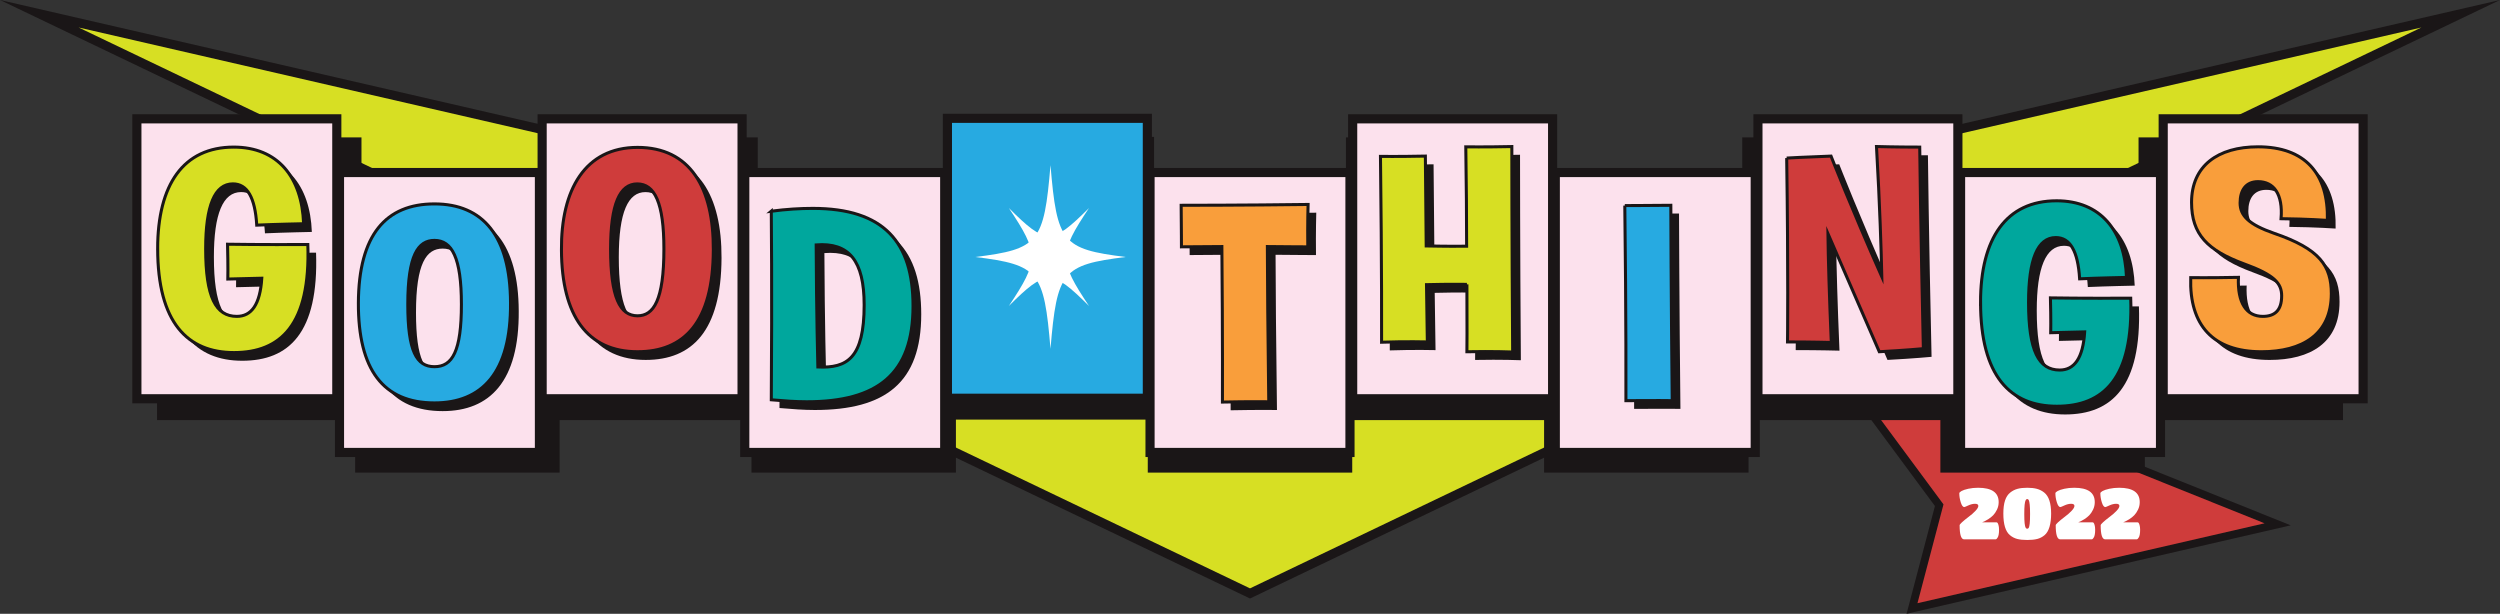
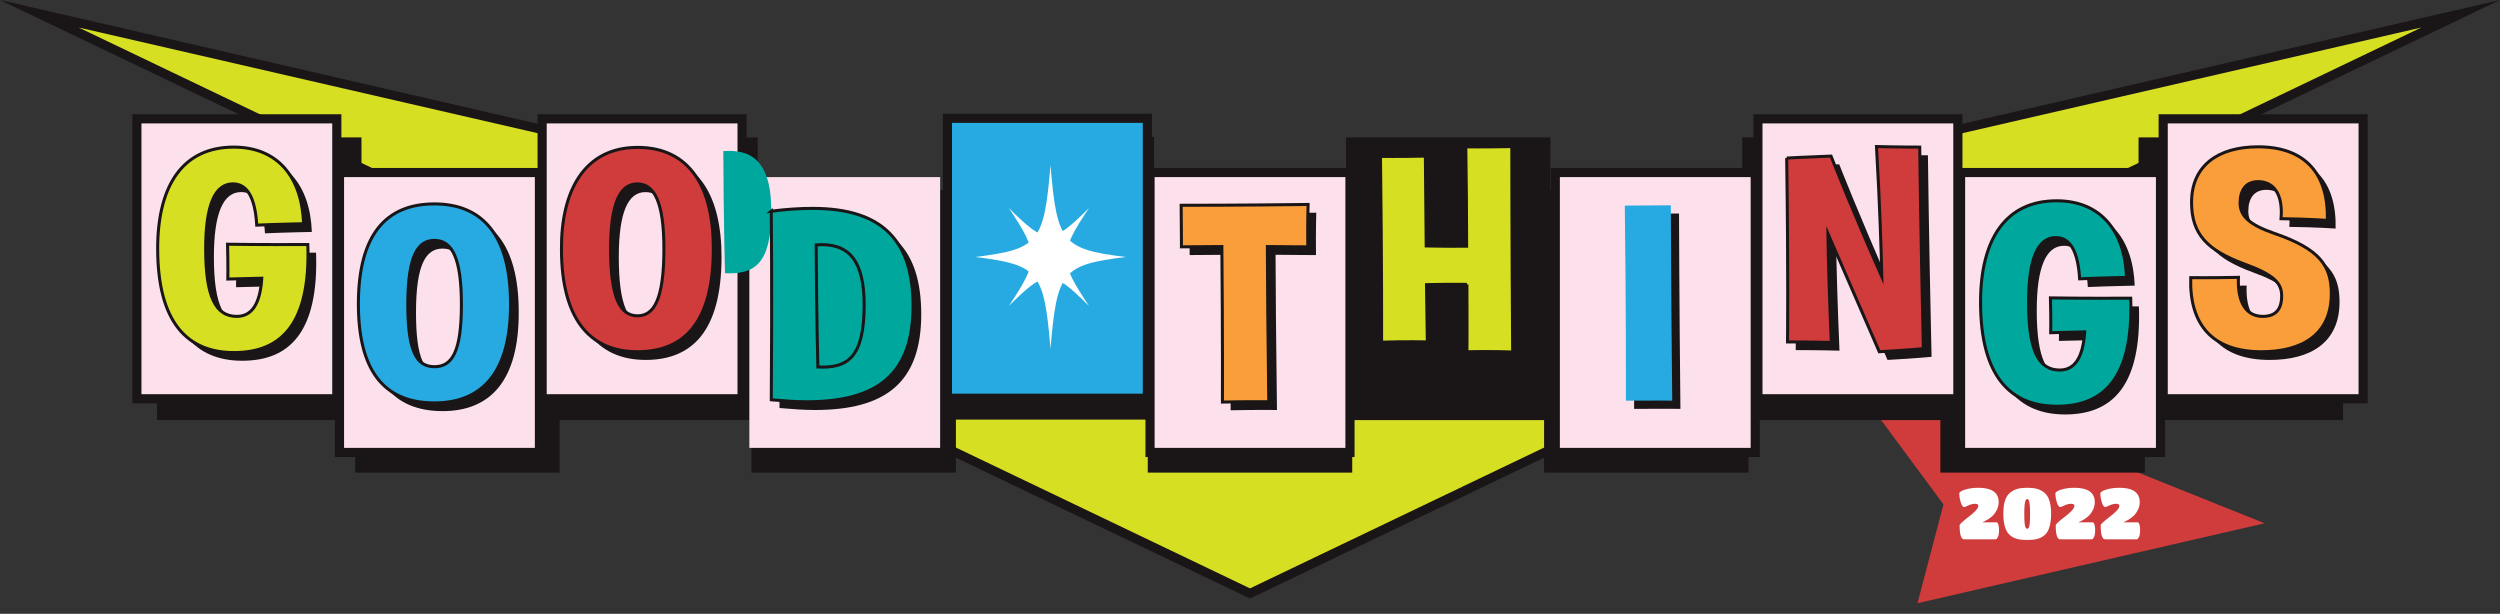
<svg xmlns="http://www.w3.org/2000/svg" viewBox="0 0 1140.32 279.96">
  <rect x="0" y="0" width="1140.32" height="279.96" fill="#333333" stroke="none" />
  <defs>
    <style>
      .cls-1, .cls-2 {
        fill: none;
      }

      .cls-3 {
        fill: #00a79d;
      }

      .cls-4 {
        isolation: isolate;
      }

      .cls-5 {
        fill: #fff;
      }

      .cls-6 {
        fill: #1a1617;
      }

      .cls-7 {
        mix-blend-mode: screen;
      }

      .cls-8 {
        fill: #797d89;
      }

      .cls-9 {
        fill: #fce1ed;
      }

      .cls-10 {
        fill: #d7df23;
      }

      .cls-11 {
        fill: #27aae1;
      }

      .cls-2 {
        stroke: #1a1617;
        stroke-miterlimit: 10;
        stroke-width: 1.39px;
      }

      .cls-12 {
        fill: #f99e3b;
      }

      .cls-13 {
        clip-path: url(#clippath);
      }

      .cls-14 {
        fill: #cf3c3b;
      }
    </style>
    <clipPath id="clippath">
      <rect class="cls-1" x="395.32" y="125.76" width="226.76" height="52.96" />
    </clipPath>
  </defs>
  <g class="cls-4">
    <g id="Layer_2" data-name="Layer 2">
      <g id="TIX_OSD" data-name="TIX OSD">
        <g>
          <g>
            <g class="cls-7">
              <g class="cls-13">
                <path class="cls-8" d="M395.32,132.48c27.96,4.03,212.68-16.83,182.22-.17-8.75,13.3-94.68-1.63-47.36,15.73,232.28,60.54-37.34,18.51-134.86-15.56" />
              </g>
            </g>
-             <polygon class="cls-6" points="882.58 230.81 823.3 150.7 1044.87 239.62 869.64 279.96 882.58 230.81" />
            <polygon class="cls-14" points="833.7 158.73 1032.93 238.69 874.61 275.14 886.48 230.06 833.7 158.73" />
            <polygon class="cls-6" points="0 0 570.16 131.29 1140.32 0 570.16 273 0 0" />
            <polygon class="cls-10" points="570.16 135.57 35.86 12.54 570.16 268.37 1104.46 12.54 570.16 135.57" />
            <path class="cls-5" d="M895.95,231.29c-.61,0-1.14-.72-1.59-2.15-.45-1.44-.67-2.82-.67-4.14,0-.3.34-.65,1.01-1.03.68-.38,1.7-.72,3.08-1.03,1.38-.3,2.87-.46,4.48-.46,6.26,0,9.39,2.19,9.39,6.56,0,1.22-.26,2.36-.78,3.43-.52,1.06-1.1,1.92-1.73,2.56-.63.64-1.37,1.24-2.23,1.78-.98.61-1.92,1.09-2.81,1.44h6.54c.13,0,.27.06.43.18.15.12.32.47.49,1.04.17.58.26,1.29.26,2.15s-.05,1.58-.16,2.15c-.11.58-.24,1-.39,1.26-.33.59-.62.9-.88.95l-.16.03h-14.33c-1.37,0-2.06-2.14-2.06-6.43,0-.48,1.42-1.79,4.25-3.95,1.07-.78,2.05-1.64,2.94-2.58.9-.93,1.34-1.7,1.34-2.28,0-.65-.49-.98-1.47-.98s-2.01.25-3.09.75c-1.08.5-1.7.75-1.85.75" />
            <path class="cls-5" d="M929.23,245.83c-1.23.32-2.75.47-4.56.47s-3.33-.16-4.56-.47c-1.23-.32-2.35-.9-3.35-1.75-1.99-1.67-2.98-4.95-2.98-9.82s1.03-7.89,3.11-9.56c1.03-.83,2.15-1.4,3.37-1.73,1.22-.33,2.69-.49,4.4-.49s3.18.16,4.42.49c1.23.33,2.36.9,3.39,1.73,2.07,1.68,3.11,4.86,3.11,9.56s-.99,8.15-2.97,9.82c-1,.85-2.12,1.43-3.35,1.75M923.98,240.75c.17.28.41.42.7.42s.53-.15.7-.44c.17-.29.32-.94.43-1.94.11-1,.16-2.43.16-4.28s-.05-3.29-.16-4.32c-.11-1.03-.25-1.72-.43-2.06-.18-.34-.41-.51-.7-.51s-.53.16-.7.49c-.44.74-.65,2.87-.65,6.4s.22,5.58.65,6.23" />
            <path class="cls-5" d="M939.78,231.29c-.61,0-1.14-.72-1.59-2.15-.45-1.44-.67-2.82-.67-4.14,0-.3.34-.65,1.01-1.03.68-.38,1.7-.72,3.08-1.03,1.37-.3,2.87-.46,4.48-.46,6.26,0,9.39,2.19,9.39,6.56,0,1.22-.26,2.36-.78,3.43-.52,1.06-1.1,1.92-1.73,2.56-.63.64-1.37,1.24-2.22,1.78-.98.61-1.92,1.09-2.81,1.44h6.54c.13,0,.27.06.43.18.15.12.32.47.49,1.04.17.58.26,1.29.26,2.15s-.05,1.58-.16,2.15c-.11.58-.24,1-.39,1.26-.33.59-.62.9-.89.95l-.16.03h-14.33c-1.38,0-2.06-2.14-2.06-6.43,0-.48,1.42-1.79,4.25-3.95,1.07-.78,2.05-1.64,2.95-2.58.89-.93,1.34-1.7,1.34-2.28,0-.65-.49-.98-1.47-.98s-2.01.25-3.09.75c-1.08.5-1.7.75-1.85.75" />
            <polygon class="cls-6" points="71.62 62.67 71.62 191.62 162 191.62 162 215.57 255.26 215.57 255.26 191.62 342.77 191.62 342.77 215.57 436.02 215.57 436.02 191.39 523.53 191.39 523.53 215.57 616.79 215.57 616.79 191.62 704.3 191.62 704.3 215.57 797.56 215.57 797.56 191.62 885.06 191.62 885.06 215.57 978.32 215.57 978.32 191.62 1068.71 191.62 1068.71 62.67 975.45 62.67 975.45 86.63 887.94 86.63 887.94 62.67 794.68 62.67 794.68 86.63 707.17 86.63 707.17 62.67 613.91 62.67 613.91 86.63 526.41 86.63 526.41 62.44 433.15 62.44 433.15 86.63 345.64 86.63 345.64 62.67 252.38 62.67 252.38 86.63 164.88 86.63 164.88 62.67 71.62 62.67" />
            <rect class="cls-6" x="60.34" y="52.11" width="95.37" height="131.86" />
            <rect class="cls-9" x="64.52" y="56.29" width="87.02" height="123.51" />
            <path class="cls-6" d="M75.66,117.19c0-29.32,11.78-46.35,34.7-46.35,19.97,0,31.11,13.57,31.88,34.95,0,0-13.06.26-21.38.64-.77-12.67-4.35-18.82-10.88-18.82-8.32,0-12.42,9.99-12.42,29.58,0,22.15,4.61,30.85,14.21,30.85,6.66,0,10.63-5.38,11.39-17.41l-15.49.38s.13-5.51-.13-15.88c0,0,16.13.26,36.62.13,1.28,36.62-12.42,49.29-33.67,49.29s-34.82-13.7-34.82-47.37" />
            <path class="cls-10" d="M71.91,113.45c0-29.32,11.78-46.35,34.7-46.35,19.97,0,31.11,13.57,31.88,34.95,0,0-13.06.26-21.38.64-.77-12.67-4.35-18.82-10.88-18.82-8.32,0-12.42,9.99-12.42,29.58,0,22.15,4.61,30.86,14.21,30.86,6.66,0,10.63-5.38,11.39-17.41l-15.49.38s.13-5.51-.13-15.88c0,0,16.13.26,36.62.13,1.28,36.62-12.42,49.29-33.67,49.29s-34.82-13.7-34.82-47.37" />
            <path class="cls-2" d="M71.91,113.45c0-29.32,11.78-46.35,34.7-46.35,19.97,0,31.11,13.57,31.88,34.95,0,0-13.06.26-21.38.64-.77-12.67-4.35-18.82-10.88-18.82-8.32,0-12.42,9.99-12.42,29.58,0,22.15,4.61,30.86,14.21,30.86,6.66,0,10.63-5.38,11.39-17.41l-15.49.38s.13-5.51-.13-15.88c0,0,16.13.26,36.62.13,1.28,36.62-12.42,49.29-33.67,49.29s-34.82-13.7-34.82-47.37Z" />
            <rect class="cls-6" x="152.77" y="76.61" width="95.37" height="131.86" />
            <rect class="cls-9" x="156.94" y="80.78" width="87.02" height="123.51" />
            <path class="cls-6" d="M236.61,141.81c.25,32.13-13.19,45.71-34.7,45.71-23.43,0-34.82-15.24-34.7-45.58.13-31.11,12.55-45.19,34.7-45.19s34.57,14.72,34.7,45.07M189.75,142.58c0,21.38,3.97,28.42,12.16,28.42s12.29-7.04,12.29-28.42-4.35-29.19-12.29-29.19c-7.43,0-12.16,6.66-12.16,29.19" />
            <path class="cls-11" d="M232.87,138.07c.25,32.13-13.19,45.71-34.7,45.71-23.43,0-34.82-15.24-34.7-45.58.13-31.11,12.55-45.19,34.7-45.19s34.57,14.72,34.7,45.07M186.01,138.84c0,21.38,3.97,28.42,12.16,28.42s12.29-7.04,12.29-28.42-4.35-29.19-12.29-29.19c-7.43,0-12.16,6.66-12.16,29.19" />
            <path class="cls-2" d="M232.87,138.07c.25,32.13-13.19,45.71-34.7,45.71-23.43,0-34.82-15.24-34.7-45.58.13-31.11,12.55-45.19,34.7-45.19s34.57,14.72,34.7,45.07ZM186.01,138.84c0,21.38,3.97,28.42,12.16,28.42s12.29-7.04,12.29-28.42-4.35-29.19-12.29-29.19c-7.43,0-12.16,6.66-12.16,29.19Z" />
            <rect class="cls-6" x="245.2" y="52.11" width="95.37" height="131.86" />
            <rect class="cls-9" x="249.37" y="56.29" width="87.02" height="123.51" />
            <path class="cls-6" d="M259.84,117.83c-.26-27.53,10.75-46.86,34.7-46.86s34.7,18.31,34.57,46.73c-.13,33.29-13.44,46.47-34.57,46.47-22.79,0-34.57-16.26-34.7-46.35M306.57,117.32c0-21.13-4.23-29.7-12.16-29.7s-12.16,9.09-12.16,29.7c0,22.02,4.23,30.47,12.29,30.47,7.3,0,12.03-7.04,12.03-30.47" />
            <path class="cls-14" d="M256.1,114.09c-.26-27.53,10.75-46.86,34.7-46.86s34.69,18.31,34.57,46.73c-.13,33.29-13.44,46.47-34.57,46.47-22.79,0-34.57-16.26-34.7-46.35M302.83,113.58c0-21.13-4.23-29.7-12.16-29.7s-12.16,9.09-12.16,29.7c0,22.02,4.23,30.47,12.29,30.47,7.3,0,12.03-7.04,12.03-30.47" />
            <path class="cls-2" d="M256.1,114.09c-.26-27.53,10.75-46.86,34.7-46.86s34.69,18.31,34.57,46.73c-.13,33.29-13.44,46.47-34.57,46.47-22.79,0-34.57-16.26-34.7-46.35ZM302.83,113.58c0-21.13-4.23-29.7-12.16-29.7s-12.16,9.09-12.16,29.7c0,22.02,4.23,30.47,12.29,30.47,7.3,0,12.03-7.04,12.03-30.47Z" />
-             <rect class="cls-6" x="337.62" y="76.61" width="95.37" height="131.86" />
            <rect class="cls-9" x="341.8" y="80.78" width="87.02" height="123.51" />
            <path class="cls-6" d="M355.54,100.08c6.91-.9,13.19-1.28,18.95-1.28,32.39,0,45.71,15.36,45.71,44.55,0,31.11-16.26,43.66-48.53,43.66-4.99,0-10.37-.39-16.13-.9.38-50.19,0-86.04,0-86.04M397.92,142.84c0-20.23-6.91-28.55-21.89-27.4.13,31.5.77,55.69.77,55.69,13.31.64,21.12-3.97,21.12-28.29" />
-             <path class="cls-3" d="M351.8,96.33c6.91-.9,13.19-1.28,18.95-1.28,32.39,0,45.71,15.36,45.71,44.55,0,31.11-16.26,43.66-48.52,43.66-4.99,0-10.37-.39-16.13-.9.38-50.19,0-86.04,0-86.04M394.17,139.1c0-20.23-6.91-28.55-21.89-27.4.13,31.5.77,55.69.77,55.69,13.31.64,21.12-3.97,21.12-28.29" />
+             <path class="cls-3" d="M351.8,96.33c6.91-.9,13.19-1.28,18.95-1.28,32.39,0,45.71,15.36,45.71,44.55,0,31.11-16.26,43.66-48.52,43.66-4.99,0-10.37-.39-16.13-.9.38-50.19,0-86.04,0-86.04c0-20.23-6.91-28.55-21.89-27.4.13,31.5.77,55.69.77,55.69,13.31.64,21.12-3.97,21.12-28.29" />
            <path class="cls-2" d="M351.8,96.33c6.91-.9,13.19-1.28,18.95-1.28,32.39,0,45.71,15.36,45.71,44.55,0,31.11-16.26,43.66-48.52,43.66-4.99,0-10.37-.39-16.13-.9.38-50.19,0-86.04,0-86.04ZM394.17,139.1c0-20.23-6.91-28.55-21.89-27.4.13,31.5.77,55.69.77,55.69,13.31.64,21.12-3.97,21.12-28.29Z" />
            <rect class="cls-6" x="522.48" y="76.61" width="95.37" height="131.86" />
            <rect class="cls-9" x="526.65" y="80.78" width="87.02" height="123.51" />
            <path class="cls-6" d="M542.52,97.39s29.06,0,57.87-.38c0,0-.26,8.58-.13,19.33,0,0-7.94,0-18.44-.13,0,14.72.26,38.79.64,70.8,0,0-8.58-.13-21.13.13,0,0,.13-27.78-.26-70.93l-18.44.13s0-6.91-.13-18.95" />
            <path class="cls-12" d="M538.78,93.64s29.06,0,57.87-.38c0,0-.26,8.58-.13,19.33,0,0-7.94,0-18.44-.13,0,14.72.26,38.79.64,70.8,0,0-8.58-.13-21.13.13,0,0,.13-27.78-.26-70.93l-18.44.13s0-6.91-.13-18.95" />
            <path class="cls-2" d="M538.78,93.64s29.06,0,57.87-.38c0,0-.26,8.58-.13,19.33,0,0-7.94,0-18.44-.13,0,14.72.26,38.79.64,70.8,0,0-8.58-.13-21.13.13,0,0,.13-27.78-.26-70.93l-18.44.13s0-6.91-.13-18.95Z" />
-             <rect class="cls-6" x="614.9" y="52.11" width="95.37" height="131.86" />
-             <rect class="cls-9" x="619.08" y="56.29" width="87.02" height="123.51" />
            <path class="cls-6" d="M672.85,133.45c-2.43,0-7.42-.13-18.44.13l.38,26.12s-9.73-.26-20.87.13c0,0,.13-33.8-.51-84.76,0,0,7.55.13,20.48-.13,0,0,.13,16.52.38,40.97,2.18,0,8.32.26,18.44.13,0-13.19-.13-28.55-.38-45.32,0,0,8.71.13,21-.13,0,0,0,41.35.38,93.72,0,0-8.96-.38-20.87-.13,0,0,.13-11.78,0-30.73" />
            <path class="cls-10" d="M669.1,129.71c-2.43,0-7.42-.13-18.43.13l.38,26.12s-9.73-.26-20.87.13c0,0,.13-33.8-.51-84.76,0,0,7.55.13,20.48-.13,0,0,.13,16.52.38,40.97,2.18,0,8.32.25,18.44.13,0-13.19-.13-28.55-.38-45.32,0,0,8.71.13,21-.13,0,0,0,41.35.38,93.72,0,0-8.96-.38-20.87-.13,0,0,.13-11.78,0-30.73" />
            <path class="cls-2" d="M669.1,129.71c-2.43,0-7.42-.13-18.43.13l.38,26.12s-9.73-.26-20.87.13c0,0,.13-33.8-.51-84.76,0,0,7.55.13,20.48-.13,0,0,.13,16.52.38,40.97,2.18,0,8.32.25,18.44.13,0-13.19-.13-28.55-.38-45.32,0,0,8.71.13,21-.13,0,0,0,41.35.38,93.72,0,0-8.96-.38-20.87-.13,0,0,.13-11.78,0-30.73Z" />
            <rect class="cls-6" x="707.33" y="76.61" width="95.37" height="131.86" />
            <rect class="cls-9" x="711.5" y="80.78" width="87.02" height="123.51" />
            <path class="cls-6" d="M744.85,97.52s7.42,0,21-.13c0,0,.13,42.76.64,89.11,0,0-8.71-.13-21.12,0,0,0,.13-39.18-.51-88.98" />
            <path class="cls-11" d="M741.11,93.77s7.42,0,21-.13c0,0,.13,42.76.64,89.11,0,0-8.7-.13-21.12,0,0,0,.13-39.18-.51-88.98" />
-             <path class="cls-2" d="M741.11,93.77s7.42,0,21-.13c0,0,.13,42.76.64,89.11,0,0-8.7-.13-21.12,0,0,0,.13-39.18-.51-88.98Z" />
            <rect class="cls-6" x="799.76" y="52.11" width="95.37" height="131.86" />
            <rect class="cls-9" x="803.93" y="56.29" width="87.02" height="123.51" />
            <path class="cls-6" d="M818.69,75.84s9.09-.51,20.23-.9c0,0,9.48,24.2,23.17,55.05-.26-11.52-.9-32.77-2.43-59.41,0,0,8.83.25,19.72.25,0,0,.38,34.95,1.66,91.93,0,0-8.06.77-20.1,1.41,0,0-9.22-21.25-23.43-53.9.13,10.88.64,28.68,1.53,49.68,0,0-9.09-.26-19.97-.26,0,0,.38-31.88-.38-83.86" />
            <path class="cls-14" d="M814.95,72.1s9.09-.51,20.23-.9c0,0,9.48,24.2,23.17,55.05-.26-11.52-.9-32.77-2.43-59.41,0,0,8.84.26,19.72.26,0,0,.38,34.95,1.66,91.93,0,0-8.06.77-20.1,1.41,0,0-9.22-21.25-23.43-53.9.13,10.88.64,28.68,1.54,49.67,0,0-9.09-.25-19.97-.25,0,0,.38-31.88-.38-83.86" />
            <path class="cls-2" d="M814.95,72.1s9.09-.51,20.23-.9c0,0,9.48,24.2,23.17,55.05-.26-11.52-.9-32.77-2.43-59.41,0,0,8.84.26,19.72.26,0,0,.38,34.95,1.66,91.93,0,0-8.06.77-20.1,1.41,0,0-9.22-21.25-23.43-53.9.13,10.88.64,28.68,1.54,49.67,0,0-9.09-.25-19.97-.25,0,0,.38-31.88-.38-83.86Z" />
            <rect class="cls-6" x="892.18" y="76.61" width="95.37" height="131.86" />
            <rect class="cls-9" x="896.36" y="80.78" width="87.02" height="123.51" />
            <path class="cls-6" d="M907.12,141.69c0-29.32,11.78-46.35,34.7-46.35,19.97,0,31.11,13.57,31.88,34.95,0,0-13.06.26-21.38.64-.77-12.67-4.35-18.82-10.88-18.82-8.32,0-12.42,9.99-12.42,29.57,0,22.15,4.61,30.86,14.21,30.86,6.65,0,10.62-5.38,11.39-17.41l-15.49.38s.13-5.51-.13-15.88c0,0,16.13.26,36.62.13,1.28,36.62-12.42,49.29-33.67,49.29s-34.82-13.7-34.82-47.37" />
            <path class="cls-3" d="M903.38,137.94c0-29.32,11.78-46.35,34.7-46.35,19.97,0,31.11,13.57,31.88,34.95,0,0-13.06.26-21.38.64-.77-12.67-4.35-18.82-10.88-18.82-8.32,0-12.42,9.99-12.42,29.58,0,22.15,4.61,30.85,14.21,30.85,6.66,0,10.63-5.38,11.39-17.41l-15.49.38s.13-5.51-.13-15.88c0,0,16.13.26,36.62.13,1.28,36.62-12.42,49.29-33.67,49.29s-34.82-13.7-34.82-47.37" />
            <path class="cls-2" d="M903.38,137.94c0-29.32,11.78-46.35,34.7-46.35,19.97,0,31.11,13.57,31.88,34.95,0,0-13.06.26-21.38.64-.77-12.67-4.35-18.82-10.88-18.82-8.32,0-12.42,9.99-12.42,29.58,0,22.15,4.61,30.85,14.21,30.85,6.66,0,10.63-5.38,11.39-17.41l-15.49.38s.13-5.51-.13-15.88c0,0,16.13.26,36.62.13,1.28,36.62-12.42,49.29-33.67,49.29s-34.82-13.7-34.82-47.37Z" />
            <rect class="cls-6" x="984.61" y="52.11" width="95.37" height="131.86" />
            <rect class="cls-9" x="988.78" y="56.29" width="87.02" height="123.51" />
            <path class="cls-6" d="M1003,130.38s8.19.13,21.76-.13c-.51,11.78,3.71,17.8,11.14,17.8,5.38,0,8.58-2.69,8.58-9.35,0-5.76-3.33-9.6-17.16-14.59-16.64-6.15-23.94-13.44-23.94-28.04,0-16.65,11.91-25.35,30.34-25.35,21.38,0,32.14,12.16,31.62,33.54,0,0-8.96-.64-21.13-.77.9-11.27-3.33-16.9-10.5-16.9-5.5,0-8.19,3.84-8.19,9.73s4.1,9.86,15.49,13.83c21,7.17,26.12,14.98,26.12,27.53,0,18.69-13.31,26.5-31.88,26.5-22.02,0-32.9-12.04-32.26-33.8" />
            <path class="cls-12" d="M999.25,126.64s8.19.13,21.76-.13c-.51,11.78,3.71,17.8,11.14,17.8,5.38,0,8.58-2.69,8.58-9.35,0-5.76-3.33-9.6-17.16-14.6-16.64-6.15-23.94-13.44-23.94-28.04,0-16.65,11.91-25.35,30.34-25.35,21.38,0,32.14,12.16,31.62,33.55,0,0-8.96-.64-21.13-.77.9-11.27-3.33-16.9-10.5-16.9-5.5,0-8.19,3.84-8.19,9.73s4.1,9.86,15.49,13.83c21,7.17,26.12,14.98,26.12,27.53,0,18.69-13.32,26.5-31.88,26.5-22.02,0-32.91-12.04-32.26-33.8" />
            <path class="cls-2" d="M999.25,126.64s8.19.13,21.76-.13c-.51,11.78,3.71,17.8,11.14,17.8,5.38,0,8.58-2.69,8.58-9.35,0-5.76-3.33-9.6-17.16-14.6-16.64-6.15-23.94-13.44-23.94-28.04,0-16.65,11.91-25.35,30.34-25.35,21.38,0,32.14,12.16,31.62,33.55,0,0-8.96-.64-21.13-.77.9-11.27-3.33-16.9-10.5-16.9-5.5,0-8.19,3.84-8.19,9.73s4.1,9.86,15.49,13.83c21,7.17,26.12,14.98,26.12,27.53,0,18.69-13.32,26.5-31.88,26.5-22.02,0-32.91-12.04-32.26-33.8Z" />
            <rect class="cls-6" x="430.05" y="51.88" width="95.37" height="131.86" />
            <rect class="cls-11" x="434.23" y="56.05" width="87.02" height="123.51" />
            <path class="cls-5" d="M513.43,117.22c-28.92,3.61-31.31,6.54-34.27,41.88-2.95-35.34-5.35-38.27-34.27-41.88,28.92-3.61,31.31-6.54,34.27-41.88,2.95,35.34,5.35,38.27,34.27,41.88" />
            <path class="cls-5" d="M496.73,94.88c-13.85,20.78-13.85,23.91,0,44.69-17.01-16.93-19.56-16.93-36.57,0,13.85-20.79,13.85-23.91,0-44.69,17.01,16.93,19.56,16.93,36.57,0" />
          </g>
          <path class="cls-5" d="M960.29,231.29c-.61,0-1.14-.72-1.59-2.15-.45-1.44-.67-2.82-.67-4.14,0-.3.34-.65,1.01-1.03.68-.38,1.7-.72,3.08-1.03,1.37-.3,2.87-.46,4.48-.46,6.26,0,9.39,2.19,9.39,6.56,0,1.22-.26,2.36-.78,3.43-.52,1.06-1.1,1.92-1.73,2.56-.63.64-1.37,1.24-2.22,1.78-.98.61-1.92,1.09-2.81,1.44h6.54c.13,0,.27.06.43.18.15.12.32.47.49,1.04.17.58.26,1.29.26,2.15s-.05,1.58-.16,2.15c-.11.58-.24,1-.39,1.26-.33.59-.62.9-.89.95l-.16.03h-14.33c-1.38,0-2.06-2.14-2.06-6.43,0-.48,1.42-1.79,4.25-3.95,1.07-.78,2.05-1.64,2.95-2.58.89-.93,1.34-1.7,1.34-2.28,0-.65-.49-.98-1.47-.98s-2.01.25-3.09.75c-1.08.5-1.7.75-1.85.75" />
        </g>
      </g>
    </g>
  </g>
</svg>